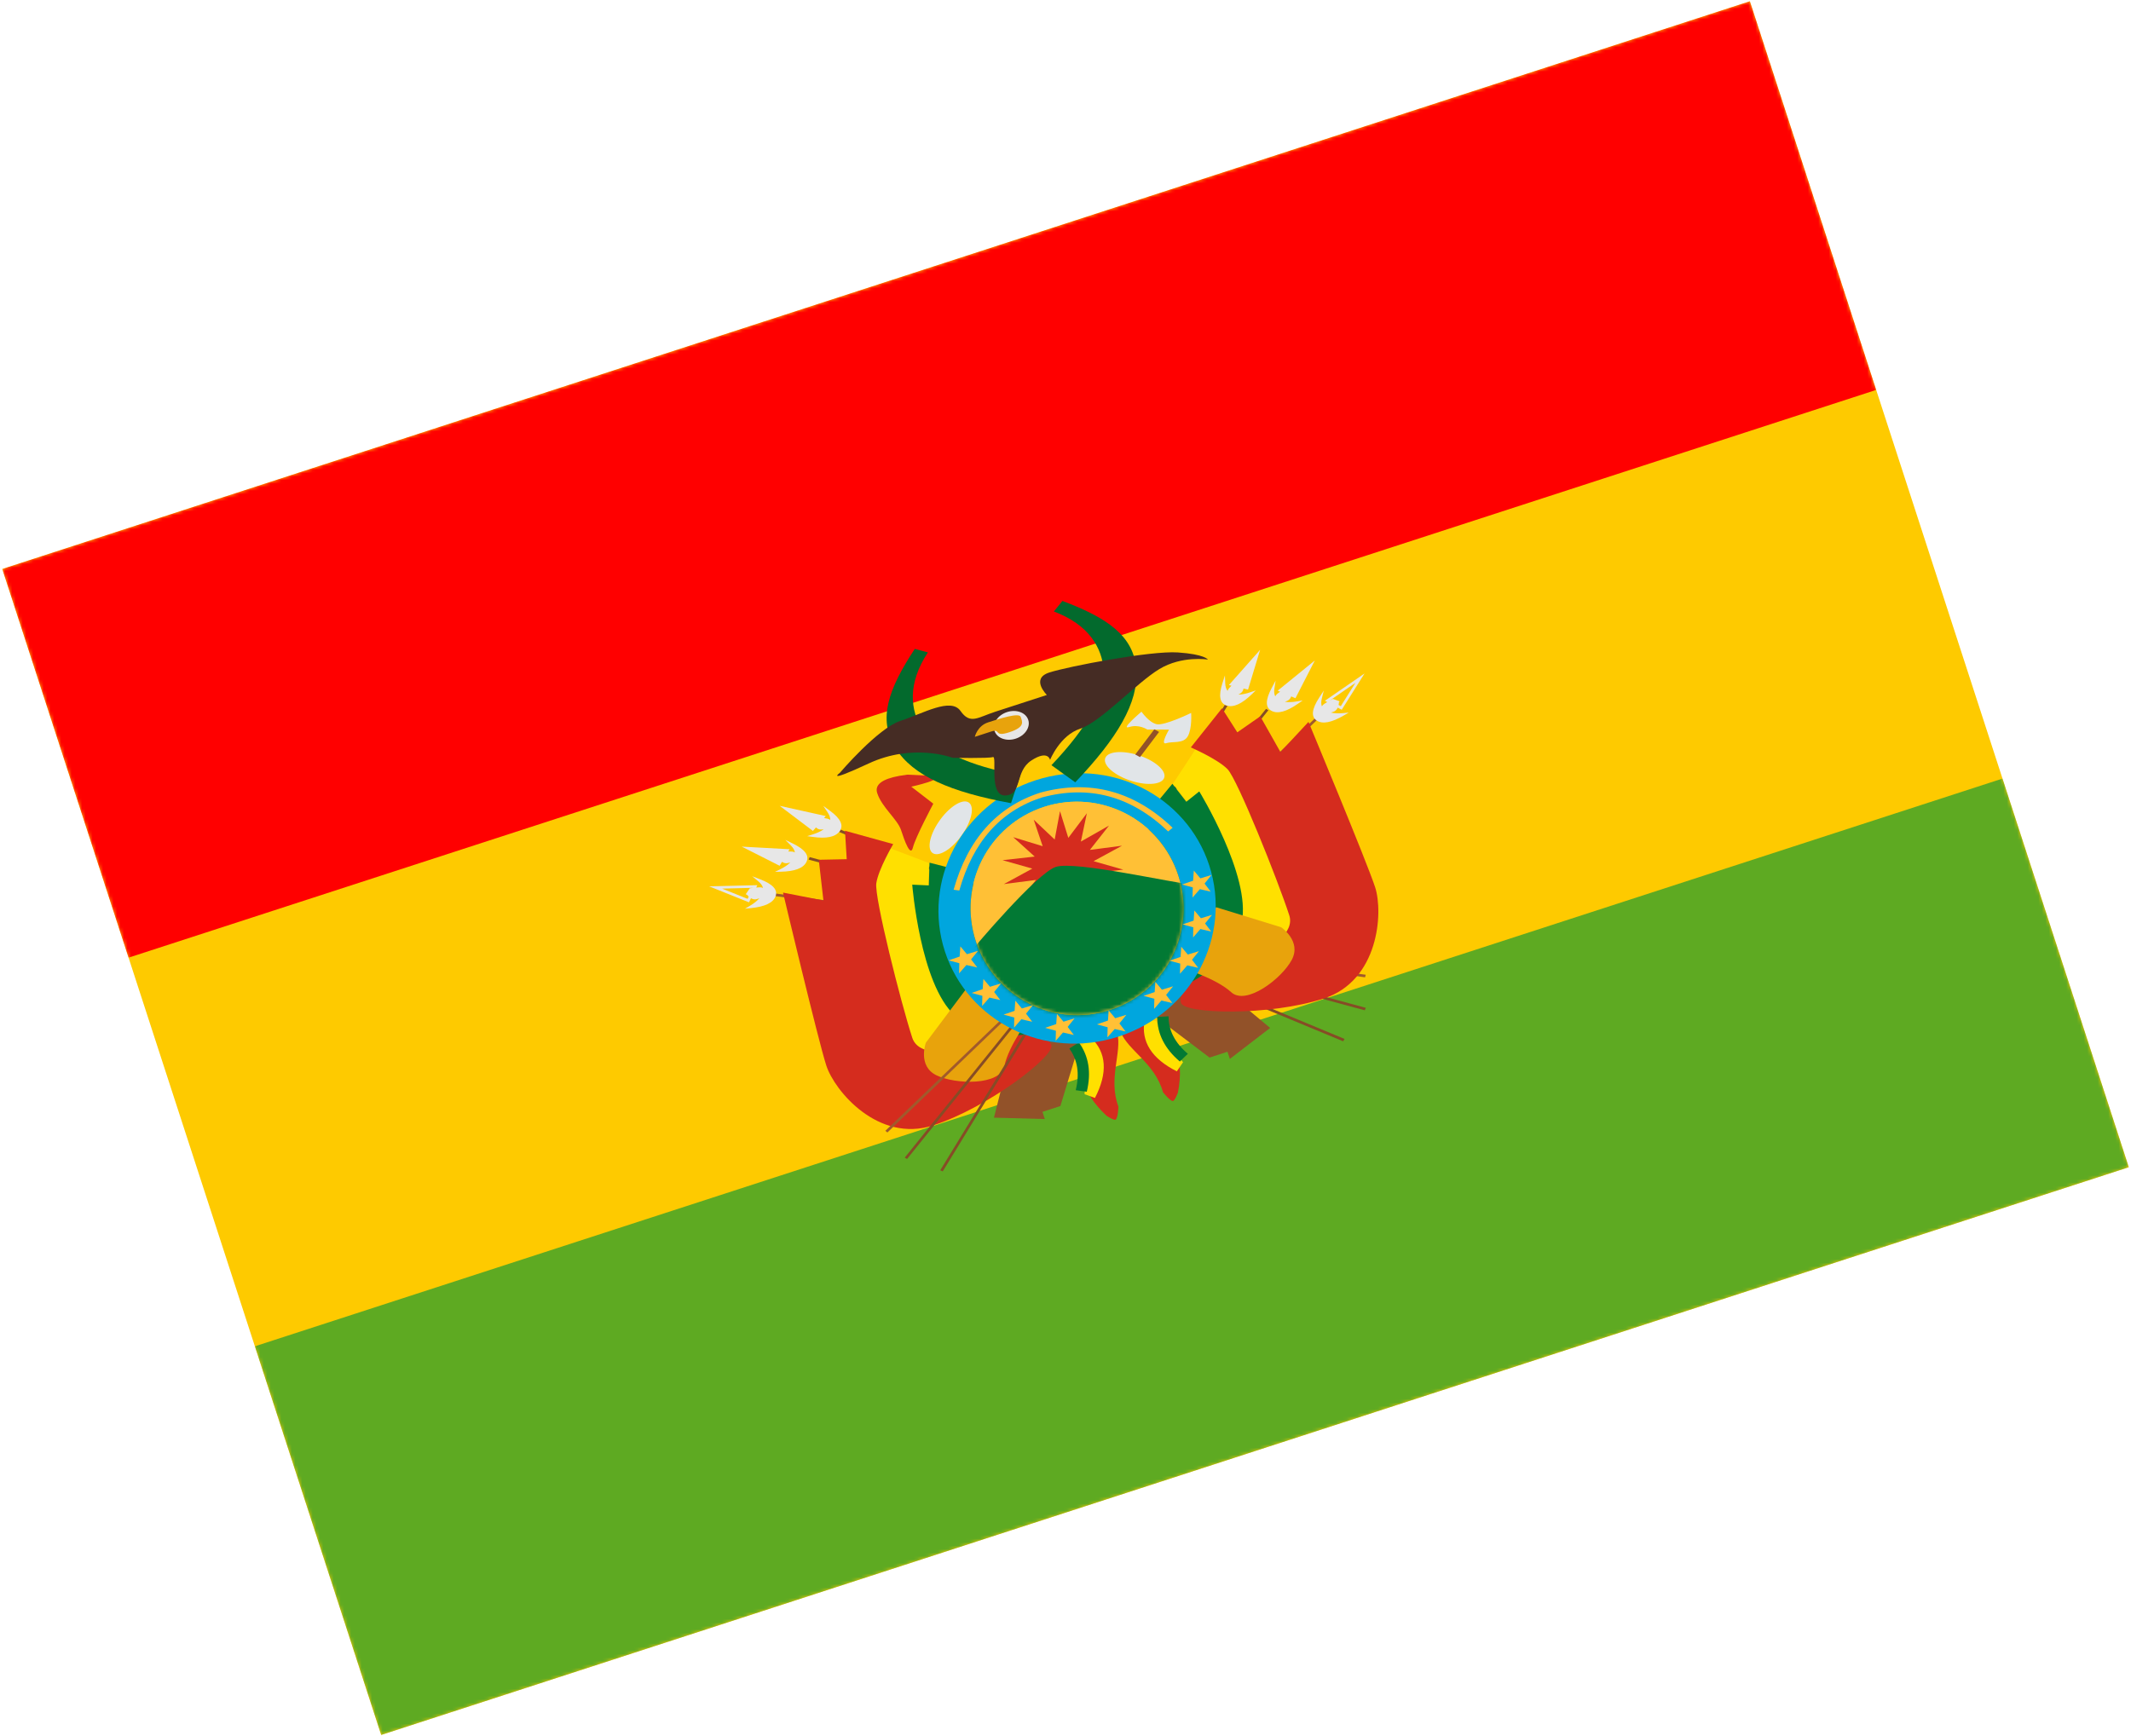
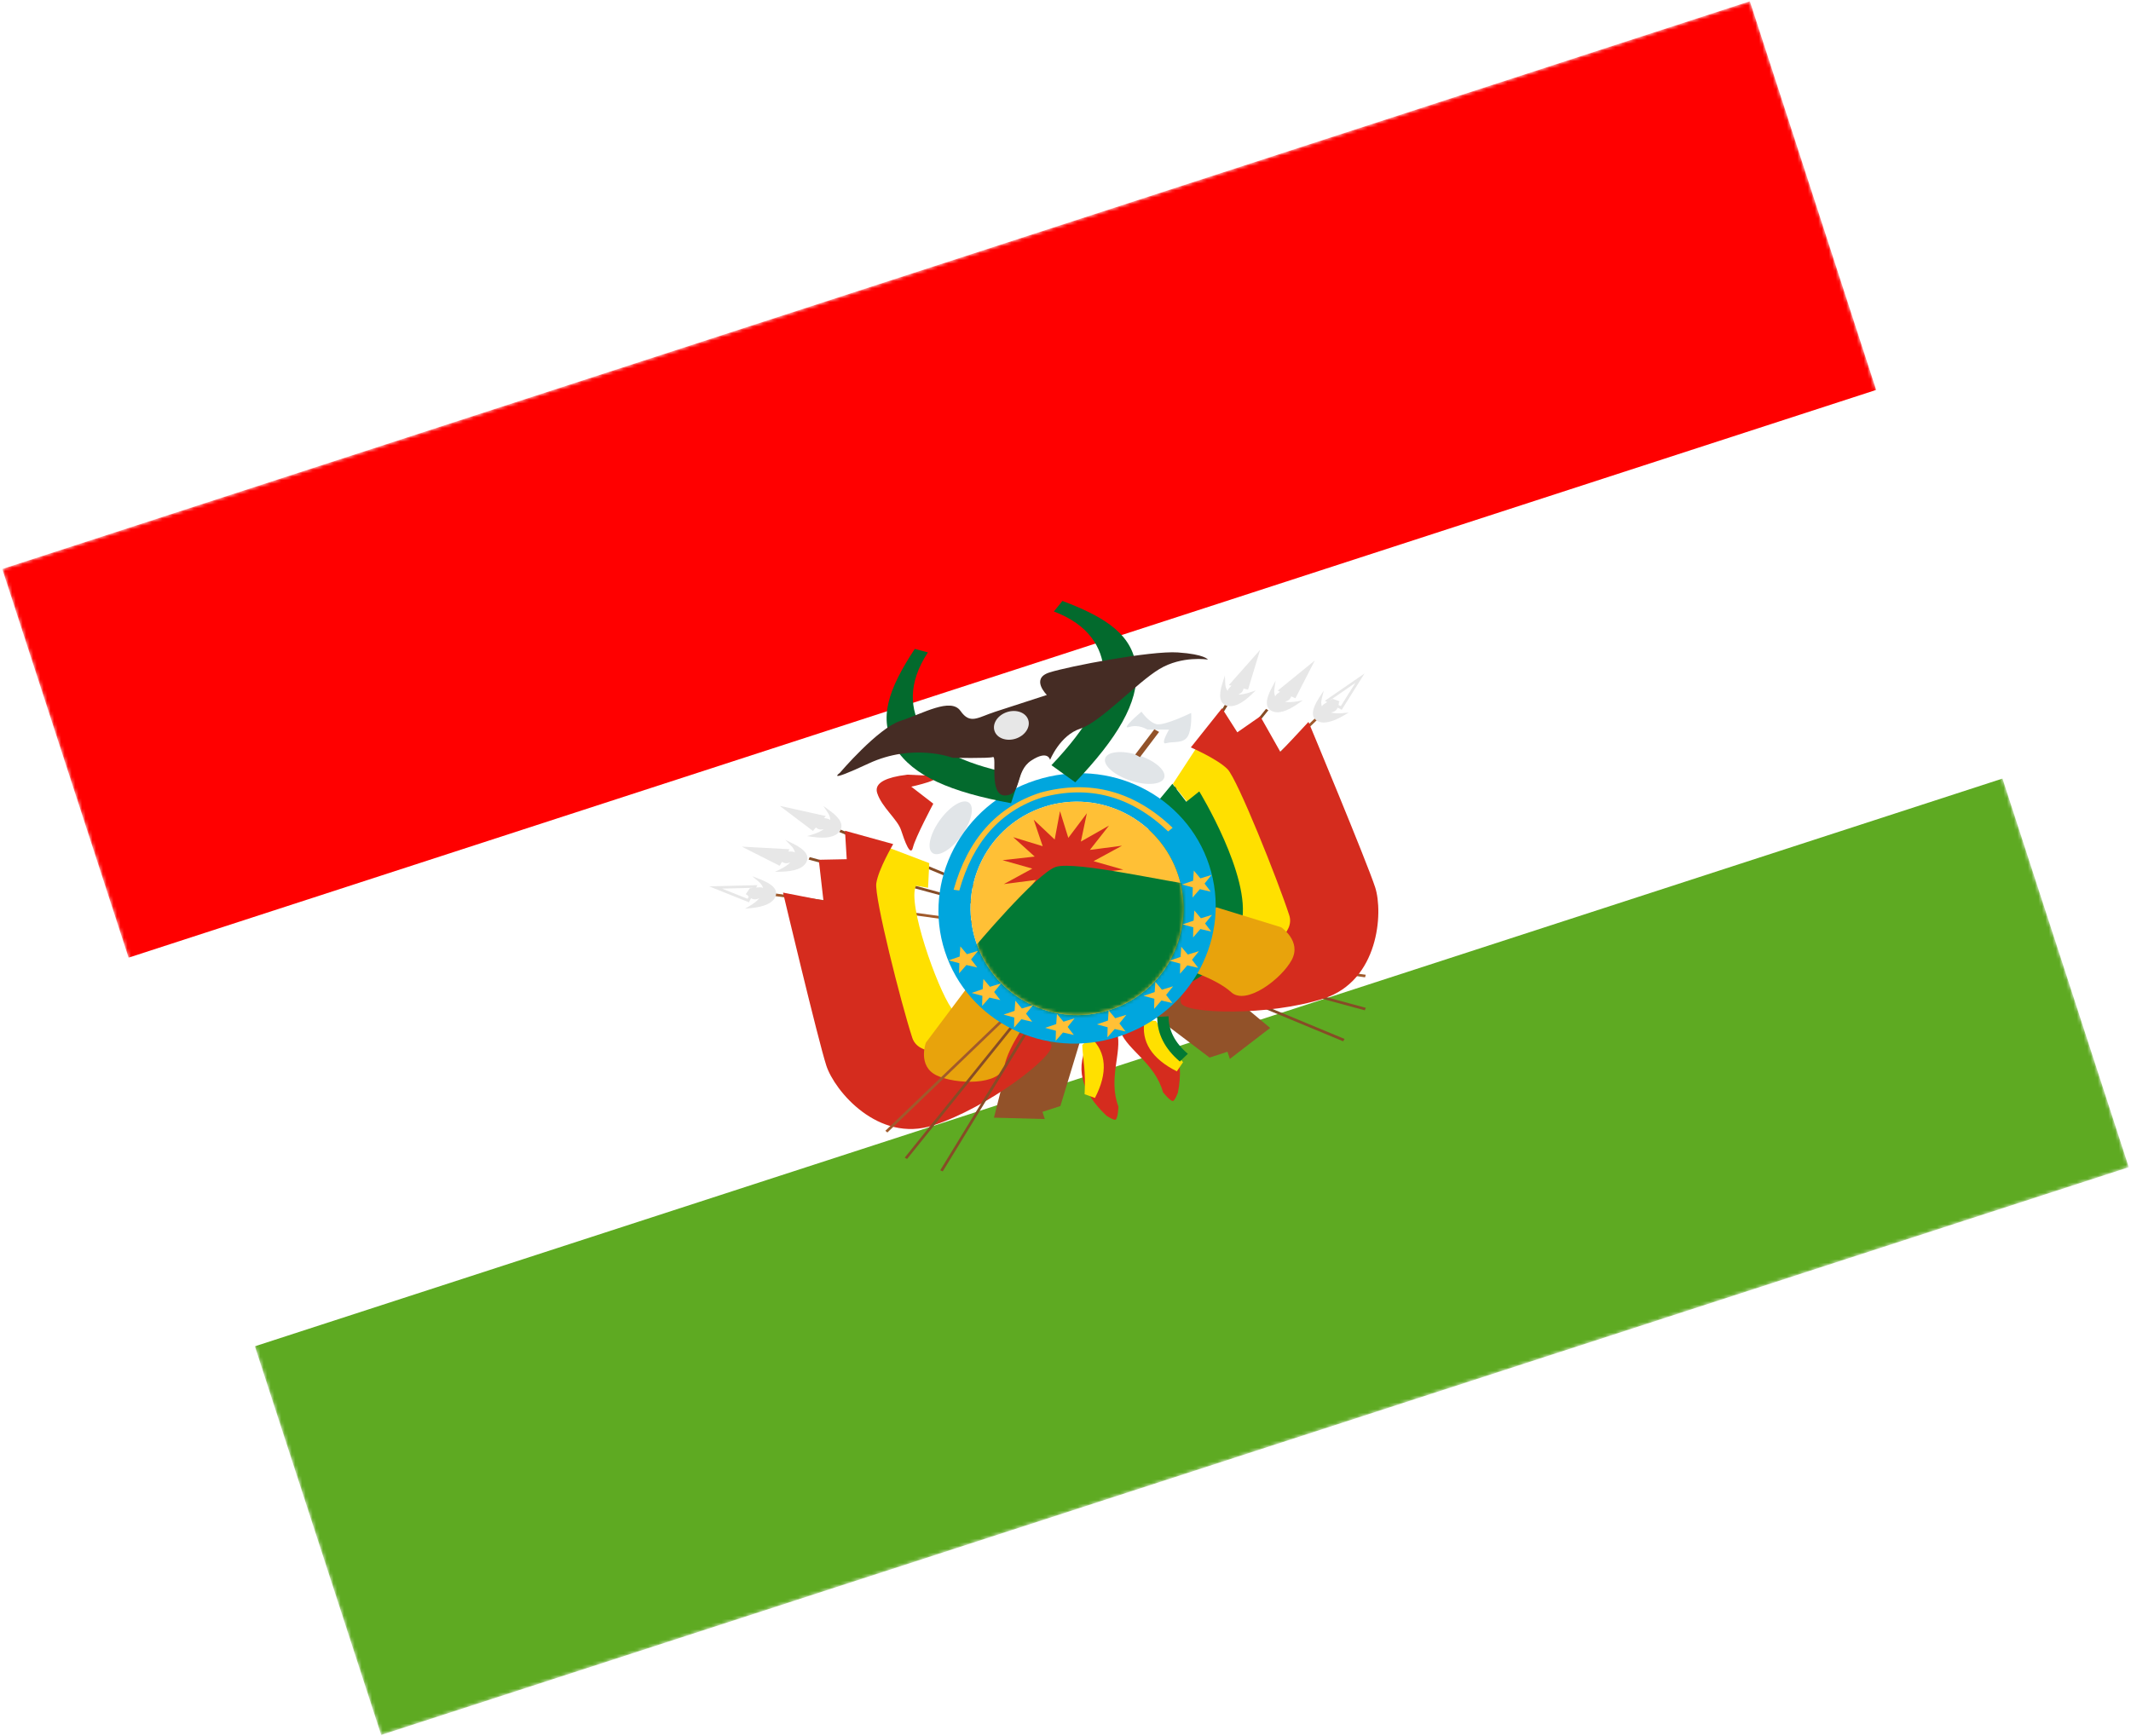
<svg xmlns="http://www.w3.org/2000/svg" width="610" height="497" viewBox="0 0 610 497" fill="none">
-   <path fill-rule="evenodd" clip-rule="evenodd" d="M0.648 162.906L109.113 496.727L609.369 334.184L500.904 0.363L0.648 162.906Z" fill="#FECA00" />
  <mask id="mask0_910_6770" style="mask-type:luminance" maskUnits="userSpaceOnUse" x="0" y="0" width="610" height="497">
    <path fill-rule="evenodd" clip-rule="evenodd" d="M0.648 162.906L109.113 496.727L609.369 334.184L500.904 0.363L0.648 162.906Z" fill="white" />
  </mask>
  <g mask="url(#mask0_910_6770)">
    <path fill-rule="evenodd" clip-rule="evenodd" d="M0.648 162.906L36.803 274.18L537.059 111.637L500.904 0.363L0.648 162.906Z" fill="#FF0000" />
    <path fill-rule="evenodd" clip-rule="evenodd" d="M72.959 385.454L109.114 496.728L609.37 334.185L573.215 222.911L72.959 385.454Z" fill="#5EAA22" />
    <path d="M240.227 238.208L240.635 237.533L384.886 297.457L384.477 298.132L240.227 238.208Z" fill="#864C26" />
    <path d="M390.965 288.547L390.657 289.256L231.471 246.106L231.779 245.396L390.965 288.547Z" fill="#864C26" />
    <path d="M390.947 279.077L390.747 279.808L221.706 256.53L221.905 255.798L390.947 279.077Z" fill="#A05A2C" />
    <path fill-rule="evenodd" clip-rule="evenodd" d="M223.201 230.719L236.377 233.636L235.881 234.212C236.175 234.259 236.481 234.313 236.797 234.373C237.162 234.443 237.447 234.578 237.652 234.773C237.686 234.111 237.449 233.397 236.932 232.622L235.677 230.738L237.579 232.129C240.602 234.339 241.583 236.304 240.342 238C239.129 239.657 236.541 240.168 232.639 239.616L231.054 239.392L232.621 238.906C233.903 238.508 234.955 238.019 235.78 237.441L235.108 237.495C234.525 237.541 234.015 237.334 233.571 236.894L232.7 237.906L223.201 230.719ZM212.328 242.392L226.019 243.142L225.631 243.787C225.942 243.786 226.267 243.79 226.604 243.799C226.984 243.81 227.295 243.897 227.537 244.056C227.441 243.412 227.068 242.762 226.411 242.096L224.8 240.462L226.962 241.514C230.397 243.185 231.752 244.941 230.839 246.788C229.947 248.591 227.465 249.499 223.47 249.58L221.847 249.613L223.317 248.892C224.536 248.293 225.501 247.641 226.216 246.935L225.517 247.103C224.938 247.243 224.383 247.118 223.851 246.749L223.171 247.878L212.328 242.392ZM216.8 253.425L203.006 253.77L214.4 258.342L214.971 257.173C215.544 257.502 216.117 257.586 216.689 257.4L217.366 257.18C216.718 257.933 215.815 258.654 214.653 259.342L213.25 260.172L214.874 260.011C218.869 259.613 221.269 258.517 221.99 256.66C222.728 254.759 221.202 253.128 217.598 251.746L215.331 250.876L217.103 252.366C217.826 252.975 218.262 253.59 218.42 254.221C218.162 254.083 217.842 254.022 217.461 254.042C217.115 254.06 216.784 254.082 216.466 254.109L216.8 253.425ZM215.54 254.203L215.545 254.194L206.708 254.415L214.007 257.344L214.323 256.698C214.189 256.579 214.055 256.447 213.921 256.302L213.968 256.267L213.466 256.024L214.621 254.336L214.825 254.303C215.053 254.267 215.291 254.233 215.54 254.203Z" fill="#E7E7E7" />
    <path fill-rule="evenodd" clip-rule="evenodd" d="M284.52 319.993L290.84 295.045L310.571 293.483L303.538 316.663L298.406 318.33L299.076 320.392L284.52 319.993Z" fill="#925229" />
    <path fill-rule="evenodd" clip-rule="evenodd" d="M253.057 242.192L247.015 252.985L261.02 306.78L293.454 300.704C293.454 300.704 276.449 294.517 272.326 288.628C268.202 282.739 259.634 258.538 262.21 253.598L265.662 254.173L265.999 247.121" fill="#FFE000" />
    <path fill-rule="evenodd" clip-rule="evenodd" d="M224.141 255.557C224.141 255.557 234.186 297.852 236.537 305.089C238.889 312.327 251.394 327.316 267.136 322.201C282.879 317.086 301.974 302.357 300.953 299.212C299.931 296.068 292.75 295.91 292.75 295.91C292.75 295.91 264.371 307.078 261.129 297.099C257.887 287.12 250.256 256.942 250.842 252.9C251.429 248.859 255.68 241.671 255.68 241.671L241.878 237.85L242.375 245.994L234.374 246.156L235.706 257.818L224.141 255.557Z" fill="#D52C1E" />
-     <path fill-rule="evenodd" clip-rule="evenodd" d="M266.073 246.988L265.874 253.497L261.129 253.283C261.129 253.283 263.378 281.712 273.289 290.706C283.2 299.701 299.381 295.33 299.381 295.33L277.161 249.829L266.073 246.988Z" fill="#027934" />
    <path fill-rule="evenodd" clip-rule="evenodd" d="M276.725 282.933L265.022 298.537C265.022 298.537 262.585 305.195 268.051 307.861C273.517 310.526 286.384 310.873 287.531 305.139C288.677 299.406 294.917 291.099 294.917 291.099L276.725 282.933Z" fill="#E8A30C" />
    <path fill-rule="evenodd" clip-rule="evenodd" d="M275.545 238.789C278.309 234.734 279.027 230.649 277.15 229.665C275.272 228.68 271.509 231.169 268.746 235.224C265.982 239.279 265.263 243.363 267.141 244.348C269.019 245.332 272.781 242.843 275.545 238.789Z" fill="#E1E5E8" />
    <path fill-rule="evenodd" clip-rule="evenodd" d="M259.733 221.79C259.733 221.79 258.159 222.002 257.457 222.13C252.448 223.042 250.331 224.692 251.107 227.081C252.435 231.165 256.927 234.582 257.929 237.668C258.932 240.753 260.64 245.507 261.331 242.628C262.022 239.749 267.159 230.1 267.159 230.1L260.85 225.229C260.85 225.229 271.807 222.843 266.417 222.106" fill="#D52C1E" />
    <path fill-rule="evenodd" clip-rule="evenodd" d="M319.808 295.688L311.826 298.202C307.606 305.321 309.334 312.492 316.731 319.428C316.731 319.428 318.896 320.896 319.371 320.538C320.036 320.038 320.152 316.856 320.152 316.856C317.117 308.722 321.252 301.338 319.808 295.688Z" fill="#D52C1E" />
    <path fill-rule="evenodd" clip-rule="evenodd" d="M309.797 299.176L312.274 297.062C316.789 301.359 317.129 307.217 313.43 314.346L310.465 313.279C310.835 306.36 310.007 303.813 309.797 299.176Z" fill="#FFE000" />
-     <path d="M306.089 300.202L308.822 298.455C311.677 302.354 312.423 307.092 311.089 312.579L307.929 312.133C309.083 307.389 308.461 303.442 306.089 300.202Z" fill="#027934" />
    <path d="M351.343 202.105L350.615 201.799L269.137 335.066L269.864 335.372L351.343 202.105Z" fill="#864C26" />
    <path d="M258.981 331.432L259.648 331.824L363.069 203.348L362.402 202.955L258.981 331.432Z" fill="#864C26" />
    <path d="M253.429 323.759L254.021 324.233L377.095 206.04L376.504 205.566L253.429 323.759Z" fill="#A05A2C" />
    <path fill-rule="evenodd" clip-rule="evenodd" d="M360.715 186.039L351.77 196.143L352.509 196.317C352.299 196.529 352.084 196.752 351.864 196.987C351.609 197.258 351.458 197.534 351.406 197.812C350.99 197.297 350.763 196.58 350.725 195.649L350.633 193.387L349.912 195.631C348.765 199.195 349.126 201.362 351.127 202.004C353.082 202.631 355.477 201.524 358.309 198.784L359.46 197.671L357.906 198.199C356.635 198.631 355.497 198.853 354.489 198.87L355.065 198.519C355.564 198.214 355.855 197.747 355.955 197.13L357.254 197.436L360.715 186.039ZM376.372 189.091L365.737 197.746L366.43 198.04C366.178 198.221 365.918 198.415 365.651 198.621C365.349 198.853 365.149 199.106 365.046 199.377C364.746 198.8 364.665 198.054 364.805 197.129L365.148 194.86L364.017 196.982C362.22 200.354 362.157 202.571 363.981 203.528C365.762 204.462 368.304 203.738 371.583 201.455L372.916 200.528L371.303 200.808C369.965 201.041 368.801 201.08 367.807 200.93L368.472 200.655C369.023 200.427 369.398 200 369.612 199.389L370.825 199.903L376.372 189.091ZM379.24 200.646L390.602 192.817L384.071 203.213L382.923 202.603C382.652 203.206 382.238 203.61 381.666 203.796L380.988 204.016C381.956 204.244 383.11 204.297 384.454 204.17L386.078 204.018L384.669 204.841C381.203 206.868 378.617 207.392 376.942 206.314C375.228 205.21 375.504 202.993 377.607 199.757L378.93 197.72L378.373 199.967C378.145 200.884 378.154 201.638 378.397 202.241C378.525 201.979 378.747 201.741 379.067 201.533C379.358 201.344 379.639 201.168 379.911 201.003L379.24 200.646ZM380.716 200.534L380.707 200.53L387.987 195.515L383.802 202.174L383.168 201.837C383.206 201.662 383.237 201.477 383.26 201.281L383.201 201.28L383.465 200.789L381.538 200.102L381.354 200.195C381.148 200.299 380.935 200.413 380.716 200.534Z" fill="#E7E7E7" />
    <path fill-rule="evenodd" clip-rule="evenodd" d="M363.58 294.305L343.803 277.837L326.923 288.171L346.237 302.79L351.369 301.122L352.039 303.184L363.58 294.305Z" fill="#925229" />
    <path fill-rule="evenodd" clip-rule="evenodd" d="M343.3 212.856L354.532 218.036L374.822 269.789L345.011 283.938C345.011 283.938 355.131 268.937 355.006 261.749C354.881 254.561 347.588 229.946 342.6 227.464L340.145 229.958L335.728 224.451" fill="#FFE000" />
    <path fill-rule="evenodd" clip-rule="evenodd" d="M374.554 206.686C374.554 206.686 391.288 246.807 393.64 254.044C395.991 261.282 394.685 280.759 378.943 285.874C363.2 290.989 339.094 290.297 338.072 287.152C337.05 284.007 342.767 279.659 342.767 279.659C342.767 279.659 372.29 272.014 369.048 262.035C365.805 252.056 354.241 223.156 351.39 220.231C348.54 217.306 340.876 213.99 340.876 213.99L349.797 202.786L354.181 209.667L360.75 205.095L366.527 215.313L374.554 206.686Z" fill="#D52C1E" />
    <path fill-rule="evenodd" clip-rule="evenodd" d="M335.594 224.401L339.581 229.55L343.294 226.588C343.294 226.588 358.184 250.909 355.453 264.011C352.722 277.114 337.062 283.088 337.062 283.088L328.294 233.217L335.594 224.401Z" fill="#027934" />
    <path fill-rule="evenodd" clip-rule="evenodd" d="M348.103 259.741L366.744 265.487C366.744 265.487 372.629 269.441 369.773 274.81C366.917 280.179 356.712 288.023 352.414 284.059C348.117 280.094 338.186 277.041 338.186 277.041L348.103 259.741Z" fill="#E8A30C" />
    <path fill-rule="evenodd" clip-rule="evenodd" d="M323.107 223.321C318.487 221.665 315.505 218.783 316.446 216.883C317.386 214.983 321.893 214.785 326.512 216.441C331.131 218.096 334.114 220.979 333.173 222.879C332.233 224.779 327.726 224.977 323.107 223.321Z" fill="#E1E5E8" />
    <path fill-rule="evenodd" clip-rule="evenodd" d="M320.746 295.382L328.682 292.725C336.28 296.004 339.097 302.821 337.189 312.78C337.189 312.78 336.301 315.24 335.707 315.23C334.875 315.217 332.91 312.71 332.91 312.71C330.585 304.346 322.899 300.803 320.746 295.382Z" fill="#D52C1E" />
    <path fill-rule="evenodd" clip-rule="evenodd" d="M330.895 292.32L327.649 292.066C326.522 298.196 329.69 303.136 336.873 306.729L338.644 304.122C334.278 298.742 333.45 296.195 330.895 292.32Z" fill="#FFE000" />
    <path d="M334.498 290.972L331.26 291.164C331.242 295.997 333.423 300.269 337.728 303.923L340.022 301.705C336.301 298.546 334.484 294.987 334.498 290.972Z" fill="#027934" />
    <path fill-rule="evenodd" clip-rule="evenodd" d="M270.471 272.382C276.976 292.4 299.001 303.66 320.229 296.763C341.458 289.865 352.658 267.809 346.154 247.791C339.65 227.774 317.624 216.513 296.396 223.411C275.168 230.308 263.967 252.365 270.471 272.382ZM337.295 250.663C342.511 266.715 333.762 283.943 317.754 289.145C301.746 294.346 284.541 285.55 279.326 269.498C274.11 253.447 282.859 236.218 298.867 231.017C314.875 225.815 332.08 234.611 337.295 250.663Z" fill="#00A6DE" />
    <path fill-rule="evenodd" clip-rule="evenodd" d="M317.755 289.145C333.762 283.944 342.511 266.715 337.296 250.663C332.08 234.612 314.875 225.816 298.868 231.017C282.86 236.218 274.111 253.447 279.326 269.499C284.542 285.55 301.747 294.346 317.755 289.145Z" fill="#FFC036" />
    <mask id="mask1_910_6770" style="mask-type:luminance" maskUnits="userSpaceOnUse" x="277" y="229" width="62" height="62">
      <path fill-rule="evenodd" clip-rule="evenodd" d="M317.755 289.145C333.762 283.944 342.511 266.715 337.296 250.663C332.08 234.612 314.875 225.816 298.868 231.017C282.86 236.218 274.111 253.447 279.326 269.499C284.542 285.55 301.747 294.346 317.755 289.145Z" fill="white" />
    </mask>
    <g mask="url(#mask1_910_6770)">
      <path fill-rule="evenodd" clip-rule="evenodd" d="M306.626 254.893L305.106 263.017L302.724 255.365L297.415 262.414L299.128 254.305L291.081 258.882L296.549 251.922L287.357 253.121L295.498 248.688L286.983 246.272L296.184 245.244L290.032 239.691L298.47 242.273L295.9 234.682L301.904 240.361L303.424 232.237L305.806 239.889L311.115 232.84L309.403 240.949L317.45 236.372L311.982 243.332L321.173 242.134L313.033 246.566L321.547 248.983L312.347 250.01L318.499 255.564L310.06 252.982L312.631 260.572L306.626 254.893Z" fill="#D52C1E" />
      <path fill-rule="evenodd" clip-rule="evenodd" d="M278.632 271.567C278.632 271.567 296.686 250.001 302.254 248.192C307.822 246.383 336.216 252.943 341.707 253.306C347.197 253.669 354.713 293.335 354.713 293.335L290.416 314.226L278.632 271.567Z" fill="#027934" />
    </g>
    <path fill-rule="evenodd" clip-rule="evenodd" d="M272.978 254.736L274.599 254.969C278.51 241.02 286.38 232.175 298.233 228.323C311.717 224.669 323.751 227.884 334.389 238.051L335.662 236.995C324.642 226.463 311.997 223.084 297.83 226.926C285.303 230.995 277.026 240.297 272.978 254.736ZM274.538 278.688L276.636 276.285L279.744 276.997L277.978 274.686L279.97 272.219L276.782 273.193L274.904 270.957L274.7 273.87L271.547 274.955L274.609 275.781L274.538 278.688ZM283.228 285.615L281.131 288.018L281.202 285.111L278.14 284.285L281.292 283.2L281.497 280.287L283.375 282.523L286.563 281.548L284.571 284.016L286.337 286.326L283.228 285.615ZM290.269 294.225L292.366 291.823L295.475 292.534L293.709 290.223L295.701 287.756L292.512 288.73L290.635 286.494L290.43 289.407L287.278 290.492L290.34 291.318L290.269 294.225ZM304.279 295.61L302.182 298.013L302.252 295.106L299.191 294.28L302.343 293.195L302.548 290.282L304.425 292.518L307.613 291.543L305.622 294.011L307.387 296.321L304.279 295.61ZM316.99 297.016L319.087 294.613L322.196 295.324L320.43 293.014L322.422 290.546L319.233 291.521L317.356 289.285L317.151 292.198L313.999 293.283L317.061 294.109L316.99 297.016ZM343.462 254.572L346.571 255.283L344.805 252.973L346.797 250.505L343.609 251.48L341.731 249.244L341.526 252.156L338.374 253.242L341.436 254.068L341.365 256.975L343.462 254.572ZM346.721 266.706L343.613 265.995L341.516 268.398L341.586 265.491L338.524 264.665L341.677 263.579L341.881 260.667L343.759 262.903L346.947 261.928L344.955 264.396L346.721 266.706ZM339.87 276.387L342.979 277.098L341.213 274.788L343.205 272.321L340.017 273.295L338.139 271.059L337.934 273.972L334.782 275.057L337.844 275.883L337.773 278.79L339.87 276.387ZM335.568 287.165L332.459 286.454L330.362 288.856L330.433 285.949L327.371 285.124L330.523 284.038L330.728 281.126L332.605 283.362L335.794 282.387L333.802 284.855L335.568 287.165Z" fill="#FFC036" />
    <path d="M261.859 185.781L265.619 186.783C259.721 195.729 260.528 203.305 264.032 208.9C267.682 214.729 276.943 219.204 292.041 221.983L289.413 229.957C272.174 226.784 261.344 222.183 256.312 214.148C251.134 205.879 254.397 197.097 261.859 185.781Z" fill="#036A2D" />
    <path d="M304.118 172.05L301.665 175.071C311.695 178.841 315.495 185.444 315.949 192.031C316.422 198.892 311.559 207.956 300.979 219.078L307.792 223.985C319.874 211.285 325.93 201.197 325.278 191.739C324.607 182.006 316.806 176.819 304.118 172.05Z" fill="#036A2D" />
    <path fill-rule="evenodd" clip-rule="evenodd" d="M240.41 221.269C240.41 221.269 251.285 208.492 257.734 206.396C264.183 204.301 272.168 199.589 274.947 203.549C277.726 207.51 279.863 205.407 284.858 203.784C289.854 202.161 299.669 198.972 299.669 198.972C299.669 198.972 294.916 194.315 300.348 192.55C305.781 190.785 329.399 186.269 337.143 186.796C344.886 187.323 345.759 188.838 345.759 188.838C345.759 188.838 338.363 187.643 331.88 191.549C325.396 195.454 315.007 206.751 309.213 208.633C303.42 210.515 300.583 217.56 300.583 217.56C300.583 217.56 300.043 214.597 295.226 217.731C290.408 220.865 292.705 227.511 287.796 227.749C282.887 227.987 285.523 216.33 284.223 216.753C282.924 217.175 272.673 216.956 272.673 216.956C272.673 216.956 261.398 212.651 248.66 218.589C235.922 224.526 240.41 221.269 240.41 221.269Z" fill="#452C24" />
    <path fill-rule="evenodd" clip-rule="evenodd" d="M290.742 211.483C293.41 210.616 295.019 208.209 294.336 206.107C293.653 204.005 290.936 203.004 288.268 203.871C285.6 204.738 283.991 207.144 284.674 209.246C285.357 211.348 288.074 212.35 290.742 211.483Z" fill="#E7E7E7" />
-     <path fill-rule="evenodd" clip-rule="evenodd" d="M279.037 210.963C279.037 210.963 279.745 207.827 282.841 206.821C285.937 205.815 291.742 203.929 292.169 205.243C292.596 206.557 293.62 208.123 288.936 209.645C284.252 211.166 286.696 208.475 283.695 209.45C280.694 210.425 279.037 210.963 279.037 210.963Z" fill="#E8A30C" />
    <path fill-rule="evenodd" clip-rule="evenodd" d="M340.027 210.767C341.282 208.506 340.966 204.112 340.966 204.112C340.966 204.112 333.301 207.868 331.057 207.332C328.814 206.795 326.754 203.756 326.754 203.756C326.754 203.756 320.468 209.053 323.23 208.155C325.992 207.258 328.418 208.877 328.418 208.877L334.636 208.893C334.636 208.893 331.97 213.385 333.836 212.779C335.701 212.173 338.772 213.029 340.027 210.767Z" fill="#E1E5E8" />
    <path d="M326.325 216.768L324.963 216.021L330.426 208.809L331.788 209.556L326.325 216.768Z" fill="#925229" />
  </g>
</svg>